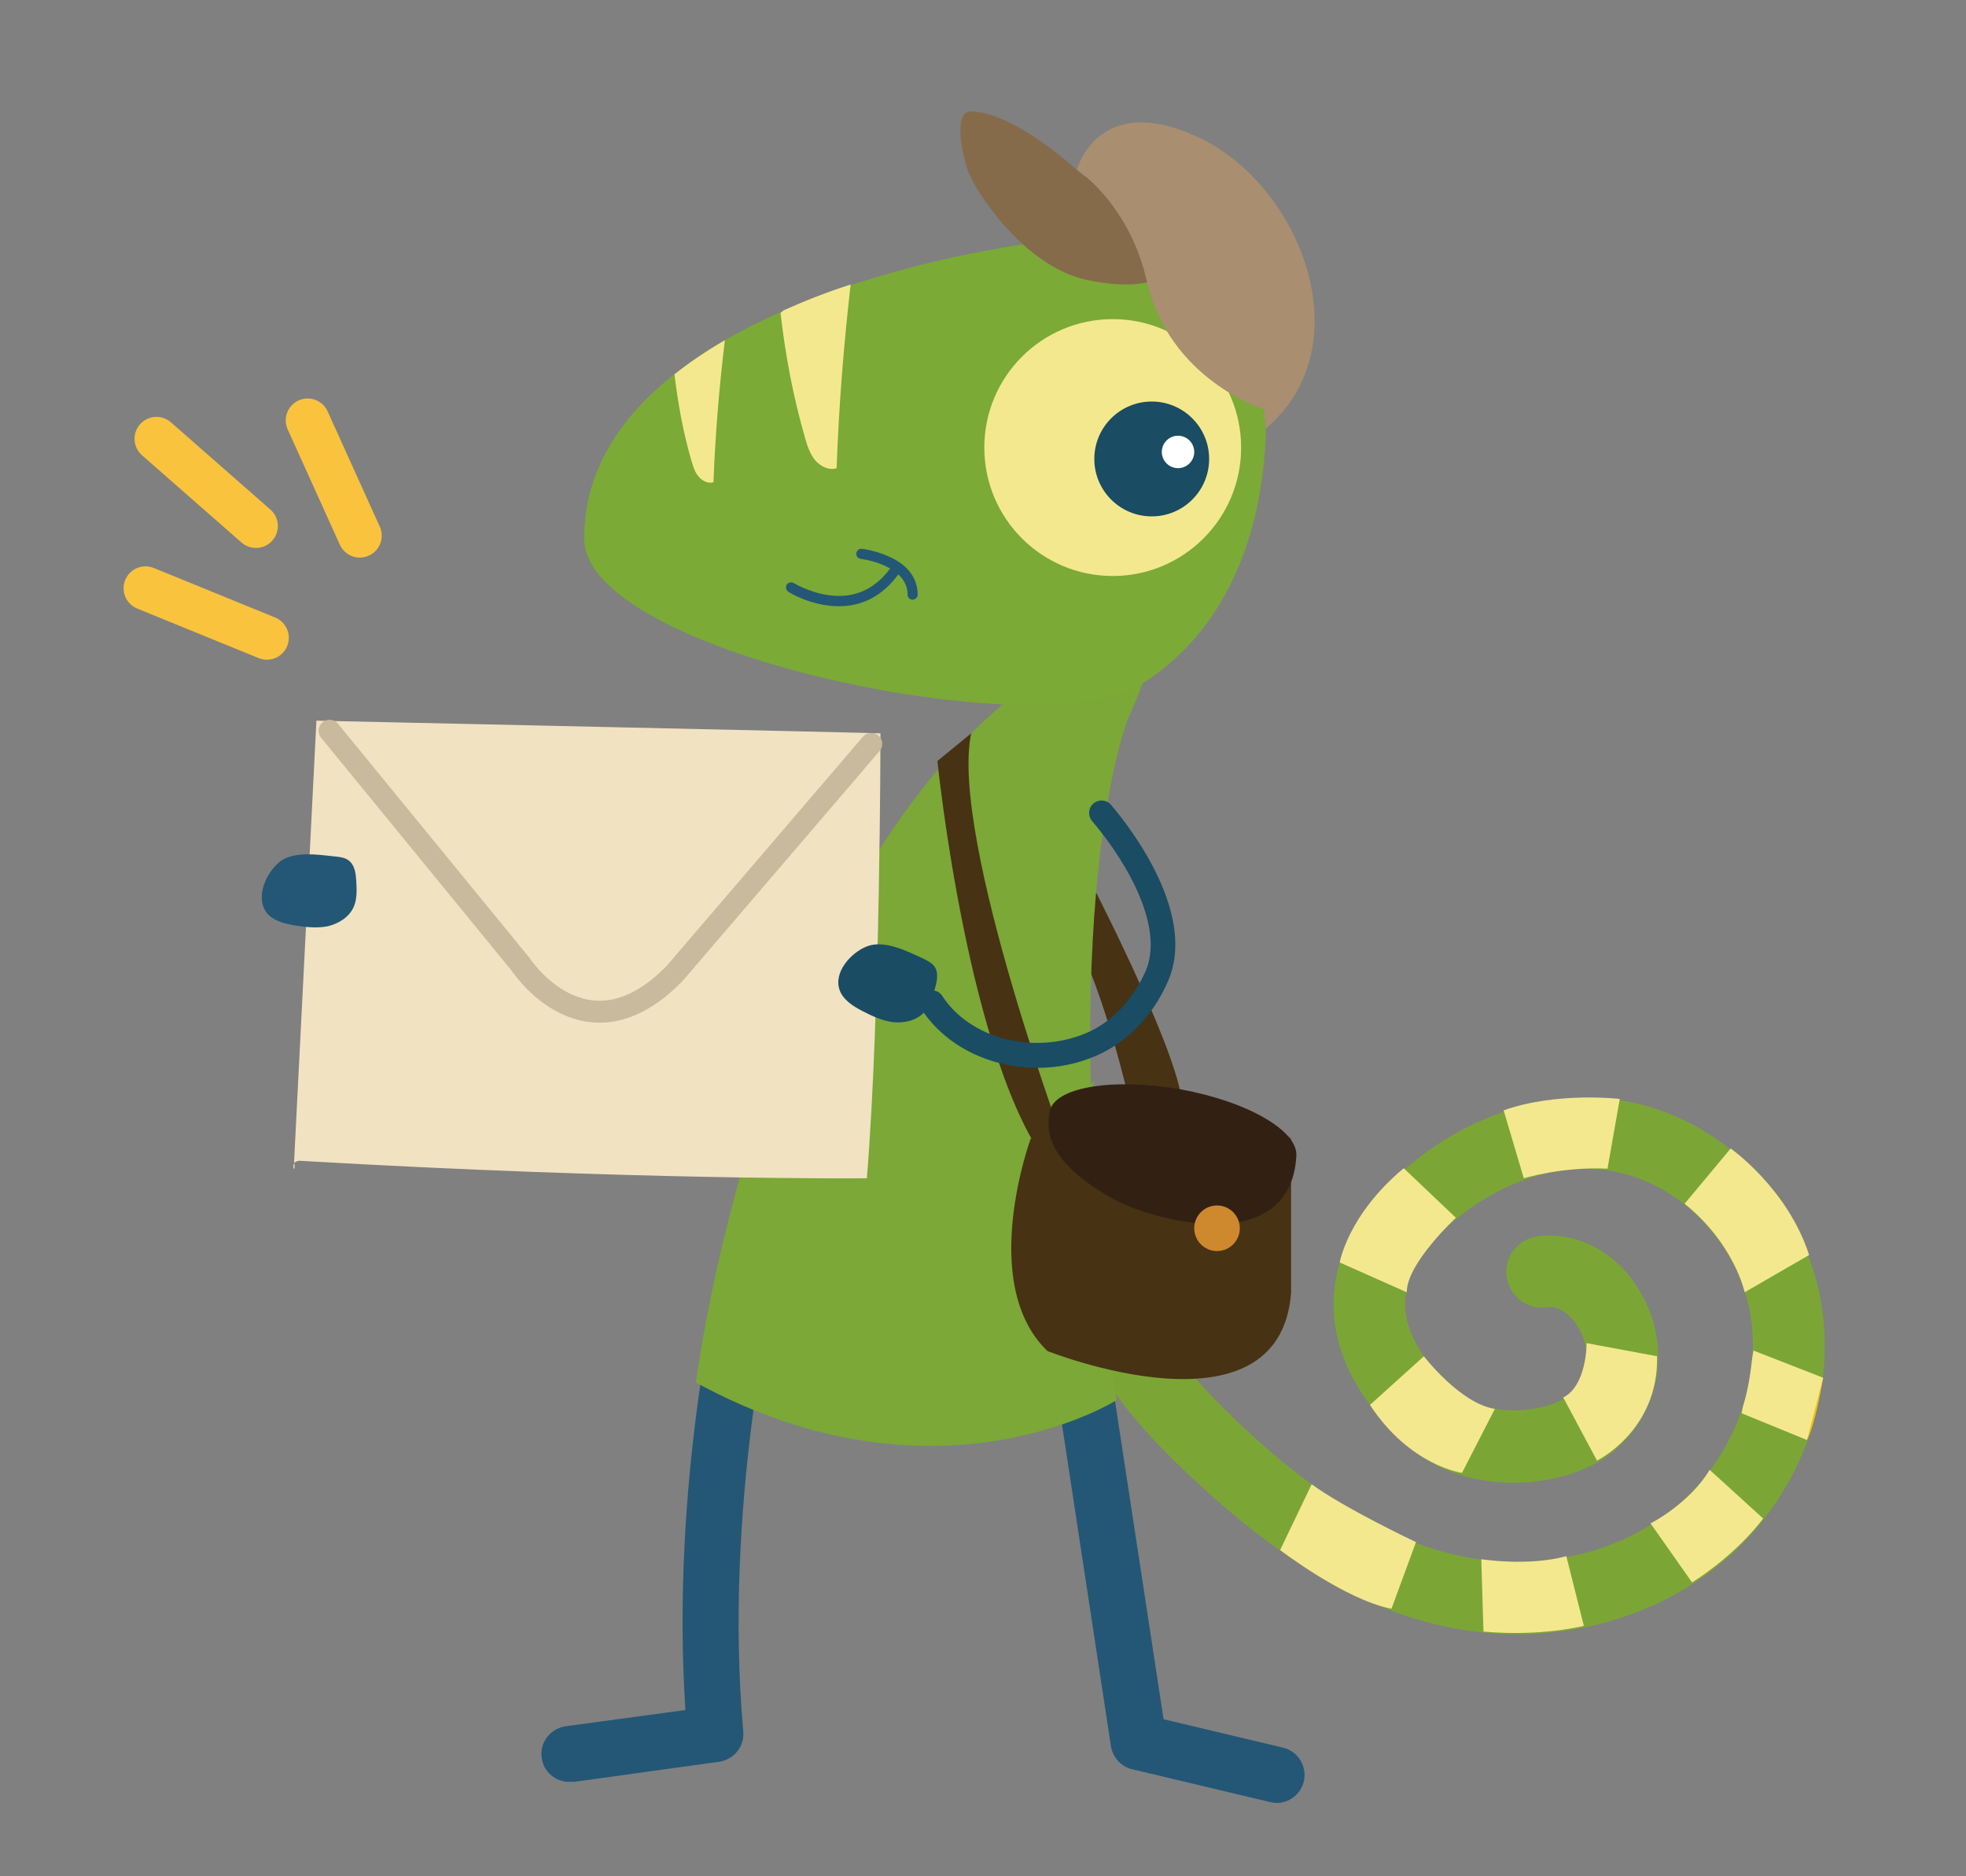
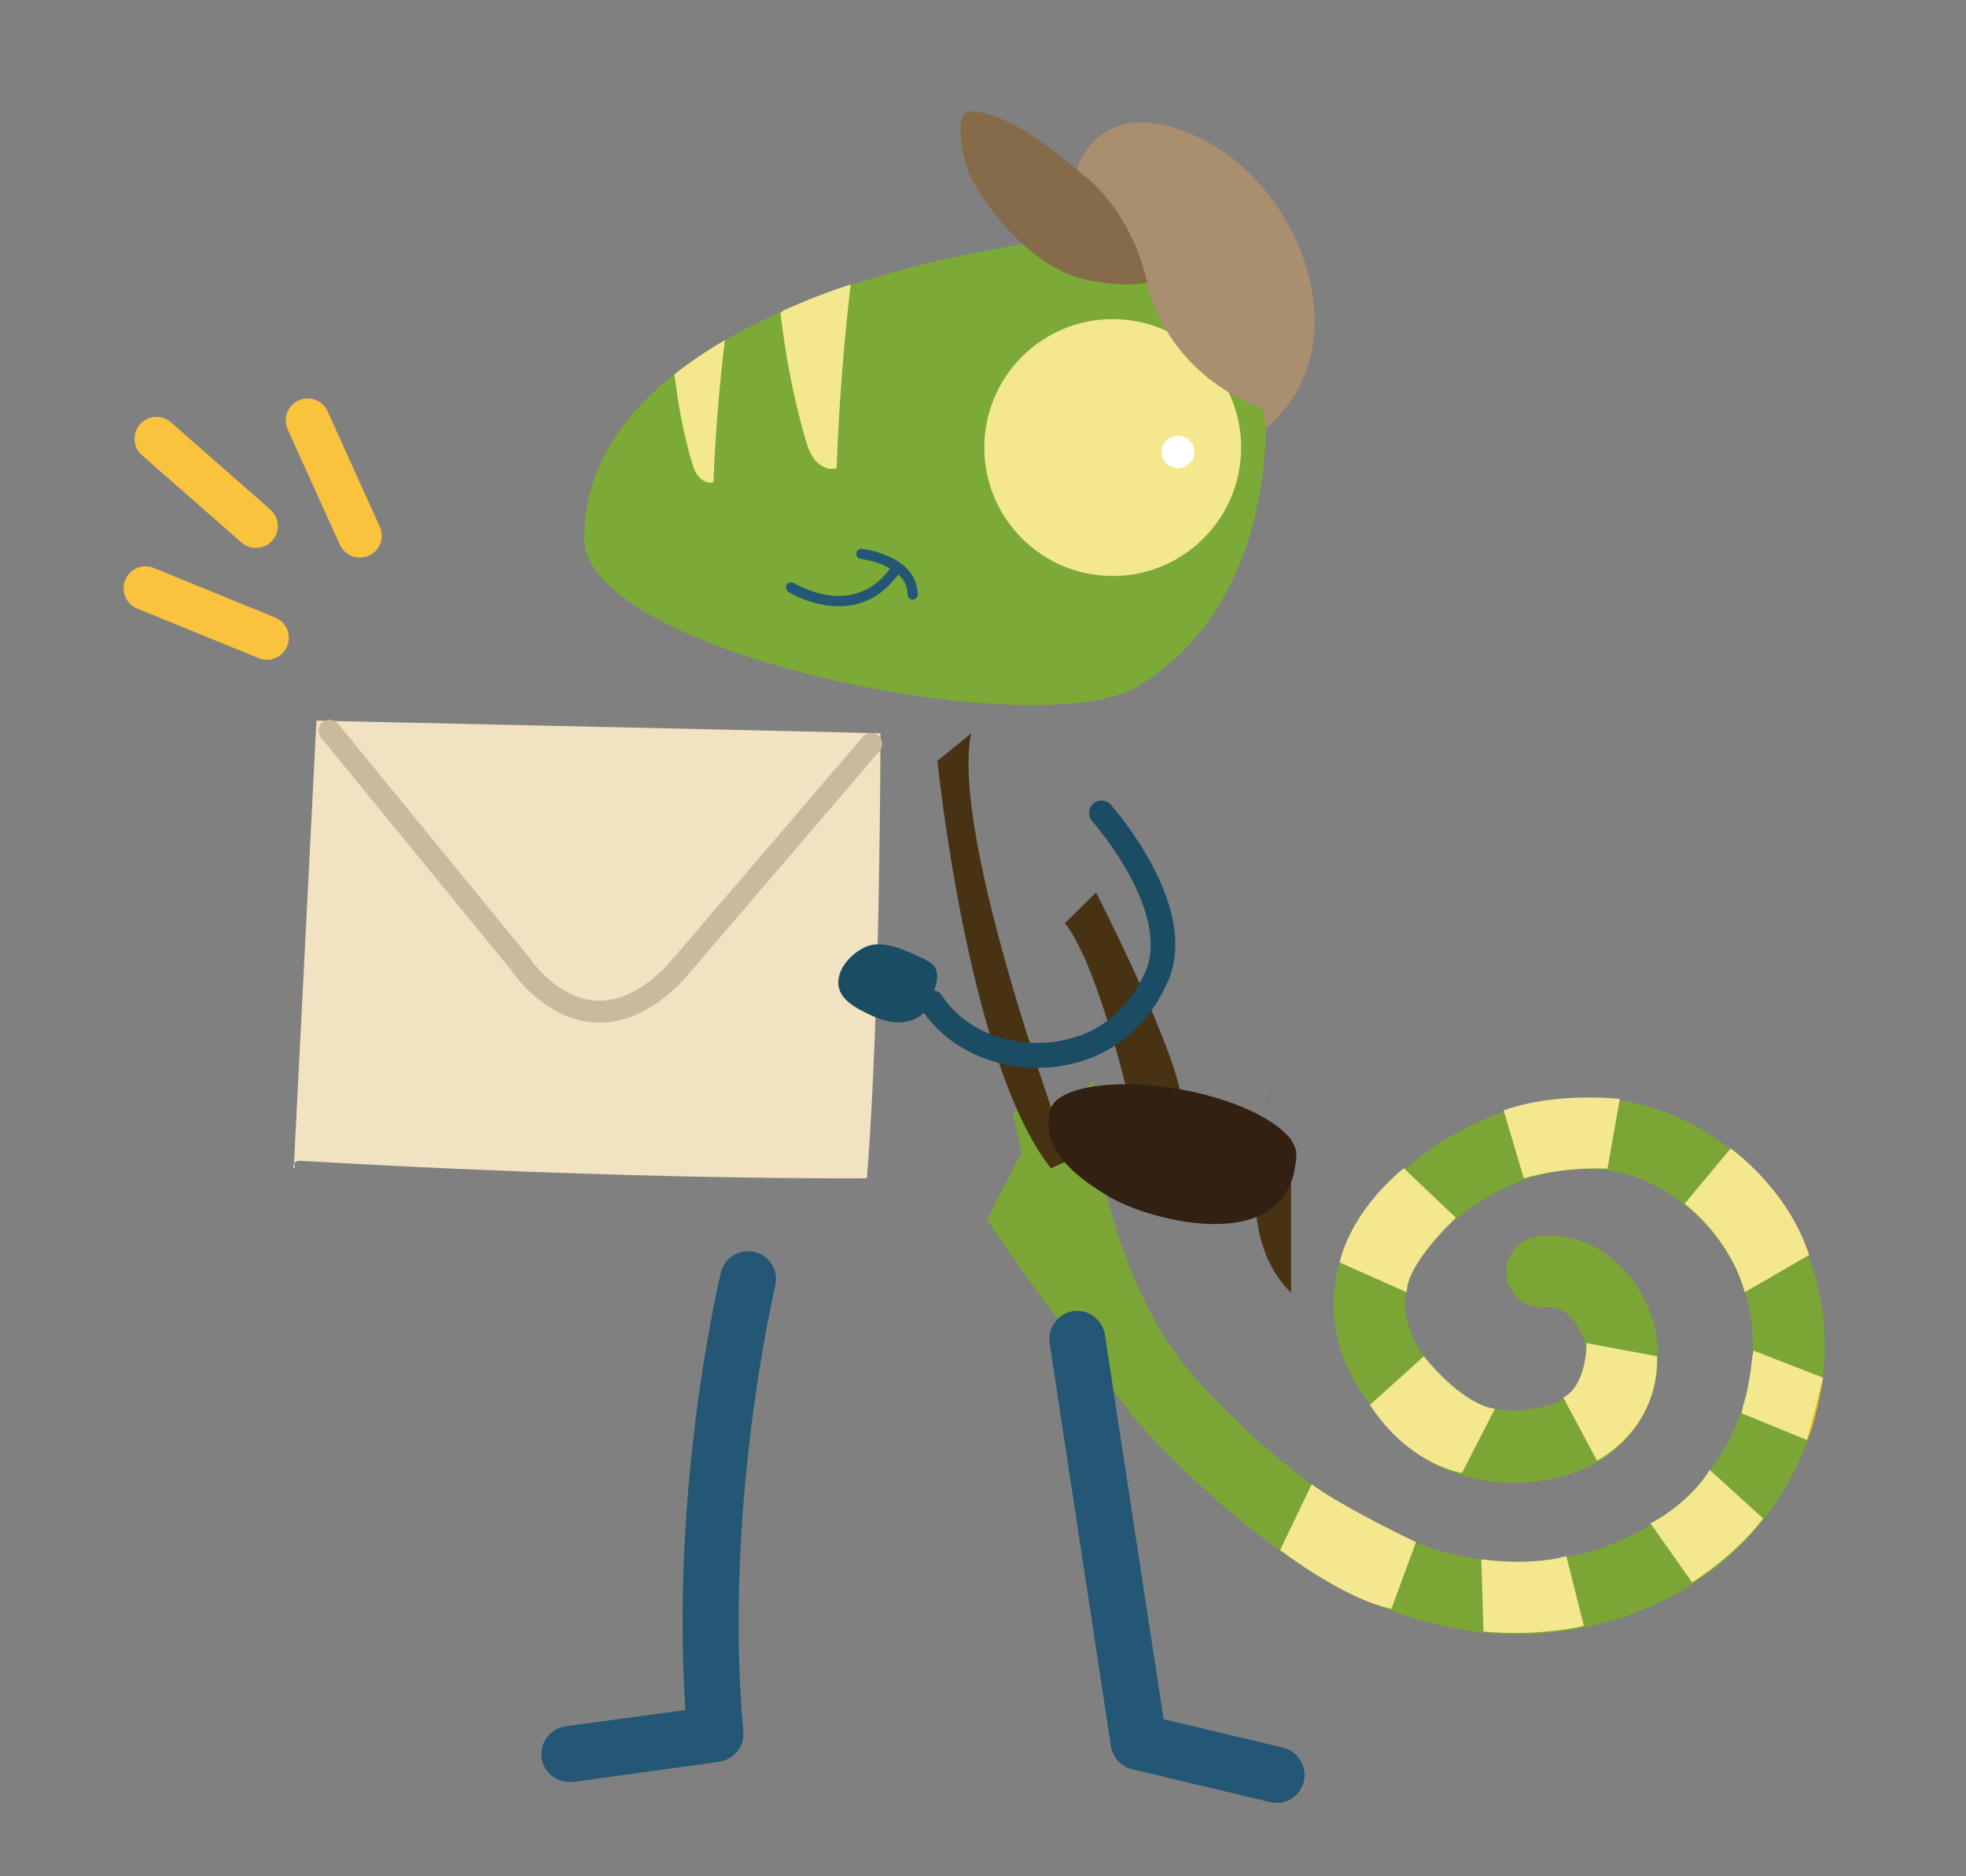
<svg xmlns="http://www.w3.org/2000/svg" version="1.1" id="Calque_1" x="0px" y="0px" viewBox="0 0 448.6 428" style="enable-background:new 0 0 448.6 428;" xml:space="preserve">
  <rect x="0" y="0" width="448.6" height="428" fill="#808080" stroke="none" />
  <style type="text/css">
	.st0{fill:#473214;}
	.st1{fill:#7BA635;}
	.st2{fill:#F7C215;}
	.st3{fill:#F4E88F;}
	.st4{fill:#235775;}
	.st5{fill:#7BA836;}
	.st6{fill:#7BAA36;}
	.st7{fill:#1A4C63;}
	.st8{fill:#FFFFFF;}
	.st9{fill:#F1E2C2;}
	.st10{fill:#866B4B;}
	.st11{fill:#A98E70;}
	.st12{fill:none;stroke:#C9B99D;stroke-width:5;stroke-linecap:round;stroke-linejoin:round;stroke-miterlimit:10;}
	.st13{fill:#322112;}
	.st14{fill:#CE882D;}
	.st15{fill:#FFFFFF;stroke:#F9C33E;stroke-width:10;stroke-linecap:round;stroke-linejoin:round;stroke-miterlimit:10;}
</style>
  <path class="st0" d="M250.1,203.6c0,0,20,39,19.6,48.9H258c0,0-7.1-31.8-15-41.9" />
  <g>
    <path class="st1" d="M247.1,250.1c4.4,20.3,9.3,43.2,22.5,60.5c3.9,5,8.4,9.5,12.3,13.3c19.2,18.3,36,28.2,53,31.4   c17.3,3.2,35.2-1.2,47.8-11.8c12.8-10.9,19.5-28.6,16.6-44.2c-3-16.1-16.3-29.6-31.7-32.2c-12-2-25.6,2.5-36.4,11.9   c-7.1,6.2-10.6,12.4-10.6,18.4c0,4.6,2.1,11.7,11.8,20.2l0.3,0.2c6.6,5.8,20.5,4.5,25.2,0.5c5.6-4.9,4.9-11.8,1.6-16.5   c-1.7-2.4-4.4-4-6.4-3.6c-4.5,0.7-8.6-2.4-9.3-6.8c-0.7-4.5,2.4-8.6,6.8-9.3c8.2-1.3,17,2.8,22.3,10.5c8.7,12.4,6.8,28.5-4.4,38.2   c-10.5,9.1-33.6,10.9-46.6-0.5l-0.2-0.2c-14.4-12.5-17.4-24.5-17.4-32.5c0-11,5.4-21.3,16.2-30.8c14.4-12.6,33.1-18.5,49.8-15.7   c22.3,3.7,40.8,22.3,45.1,45.3c4,21.5-4.7,45-22.1,59.7c-16.3,13.8-39.2,19.5-61.3,15.4c-26.5-4.9-47.7-22.7-61.3-35.6   c-2.3-2.2-4.9-4.7-7.5-7.5c-2.2-2.4-4.5-5-6.6-7.7c-15.5-20.2-21.1-46.2-25.5-67" />
    <path class="st1" d="M298.5,341.6c0,0-64.2-43.2-48.7-95.2l-17.4,17.8l-7.2,14c0,0,35.9,55.1,66,73.9s26.1,8.4,26.1,8.4   L298.5,341.6z" />
    <path class="st2" d="M416,314.3c0,0-1.8,10.8-3.7,14.2l-3.1-2.5l1.5-6.3L416,314.3z" />
    <path class="st3" d="M390.1,335.3l12.2,11.1c0,0-5.2,7.5-16.2,14.6l-9.5-13.5C376.7,347.6,385.8,342.7,390.1,335.3z" />
    <path class="st3" d="M357.4,355l4,15.9c0,0-9.7,2.5-22.9,1.3l-0.5-16.5C338.1,355.7,348.6,357.4,357.4,355z" />
    <path class="st3" d="M397.7,320.9l-0.3,1.5l14.9,6.1l3.7-14.2l-15.9-6.2l-0.3,1.8C399.5,312.6,399,316.7,397.7,320.9z" />
    <path class="st3" d="M398.1,294.8c0,0-2.3-11-13.7-20.2l10.5-12.6c0,0,13,9.1,17.9,24.3L398.1,294.8z" />
    <path class="st3" d="M366.8,266.6l2.8-15.9c0,0-14.4-1.7-26.5,2.6l4.6,15.5C347.7,268.8,356.4,266.1,366.8,266.6z" />
    <path class="st3" d="M320.3,266.5l11.9,11.3c0,0-11.3,10.5-11.2,17l-15.3-6.8C305.7,288,307.5,277.2,320.3,266.5z" />
    <path class="st3" d="M324.9,309.4c0,0,8.3,10.8,16.2,12l-7.5,14.6c0,0-11.9-1.6-21-15.5L324.9,309.4z" />
    <path class="st3" d="M356.7,318.8l7.7,14.4c0,0,14.1-6.9,13.7-23.8l-16.1-3C362.1,306.5,362,316.2,356.7,318.8z" />
    <path class="st3" d="M323.1,351.8c0,0-16.3-7.7-23.8-13.2l-7.2,15c0,0,14.7,11.3,25.4,13.4L323.1,351.8z" />
  </g>
  <g>
    <path class="st4" d="M291.3,411.3c-0.5,0-1-0.1-1.5-0.2l-31.5-7.5c-2.5-0.6-4.4-2.7-4.8-5.2l-14-92c-0.5-3.5,1.9-6.7,5.3-7.3   c3.5-0.5,6.7,1.9,7.3,5.3l13.4,87.8l27.3,6.5c3.4,0.8,5.5,4.3,4.7,7.7C296.8,409.3,294.2,411.3,291.3,411.3z" />
  </g>
  <g>
    <path class="st4" d="M129.9,406.5c-3.1,0-5.9-2.3-6.3-5.5c-0.5-3.5,2-6.7,5.5-7.2l27.3-3.7c-3.4-51.3,7.6-97.7,8.1-99.8   c0.8-3.4,4.3-5.5,7.7-4.7c3.4,0.8,5.5,4.3,4.7,7.7c-0.1,0.5-11.9,50.2-7.3,101.7c0.3,3.4-2.1,6.4-5.5,6.9l-33.2,4.6   C130.5,406.4,130.2,406.5,129.9,406.5z" />
  </g>
-   <path class="st5" d="M257.5,163.7c0,0-17.7,42.7-2.7,155.7c0,0-41,26-96-4c0,0,13-104,68-153S257.5,163.7,257.5,163.7z" />
  <path class="st6" d="M278.9,54.8c-18.7-7.2-145.6,7.7-145.6,68c0,0,0,0,0,0.1c0,0,0,0,0,0c0,26.2,104,47.4,126.5,33.6  C303.7,129.5,287.1,58,278.9,54.8z" />
  <path class="st4" d="M264.8,56.8c0,0,11.9,5.3,18.3,12.1c0,0,7.2-2.3,1.3-14C277.4,41.4,261.9,48.7,264.8,56.8z" />
  <path class="st3" d="M153.9,85.4c0.8,6.7,2,13.3,3.9,19.8c0.4,1.2,0.7,2.5,1.6,3.5c0.8,1,2.2,1.7,3.4,1.3  c0.4-10.8,1.3-21.6,2.6-32.4C161.3,80,157.4,82.6,153.9,85.4z" />
  <path class="st3" d="M178.8,70.8c-0.2,0.2-0.5,0.4-0.7,0.6c1.1,9.6,2.9,19.2,5.6,28.5c0.5,1.8,1.1,3.6,2.3,5.1  c1.2,1.4,3.2,2.4,4.9,1.8c0.5-14,1.6-28,3.2-41.9C188.8,66.6,183.7,68.6,178.8,70.8z" />
  <g>
    <circle class="st3" cx="253.9" cy="102.1" r="29.3" />
    <g>
-       <circle class="st7" cx="262.8" cy="104.7" r="13.1" />
      <circle class="st8" cx="268.8" cy="103.1" r="3.7" />
    </g>
  </g>
  <g>
    <path class="st4" d="M191.4,138.3c-6.3,0-11.4-3.2-11.5-3.3c-0.5-0.3-0.7-1-0.4-1.6c0.3-0.5,1-0.7,1.6-0.4c0,0,3.6,2.2,8.1,2.8   c5.9,0.8,10.8-1.5,14.4-6.8c0.4-0.5,1.1-0.7,1.6-0.3c0.5,0.4,0.7,1.1,0.3,1.6C201.2,136.6,196,138.3,191.4,138.3z" />
    <path class="st4" d="M208.2,136.8c-0.6,0-1.1-0.5-1.1-1.1c0-6.9-10.6-8.2-10.7-8.2c-0.6-0.1-1.1-0.6-1-1.3c0.1-0.6,0.6-1.1,1.3-1   c0.1,0,3.2,0.4,6.2,1.8c4.3,1.9,6.5,5,6.5,8.7C209.4,136.3,208.8,136.8,208.2,136.8z" />
  </g>
-   <path class="st9" d="M213.9,169.7" />
  <path class="st0" d="M213.9,173.6c0,0,7,69.2,25.9,92.9l4.3-1.9c0,0-27.5-73.5-22.5-97.3" />
  <path class="st9" d="M200.9,167.3c0.2-0.1-129-2.9-128.7-2.9l-5.1,100.7l0.1-0.1c0,0.6,0,1,0,1.4c0,0.3-0.1,0.3-0.2,0.1  c-0.3-0.8,0.4-1.7,1.3-1.7c77.2,4.5,129.5,4,129.5,4C200.9,230.8,200.9,167.3,200.9,167.3z" />
-   <path class="st4" d="M76.6,195.4c1.1,0.1,2.3,0.3,3.1,1c1.3,1.1,1.5,3,1.6,4.7c0.1,2,0.2,4-0.6,5.8c-1,2.3-3.4,3.8-5.9,4.4  c-2.5,0.5-5.1,0.2-7.6-0.2c-2.3-0.4-4.8-1-6.3-2.8c-2.7-3.4-0.3-9,2.7-11.5C66.7,194,72.8,195,76.6,195.4z" />
  <path class="st7" d="M210.7,218.7c1,0.5,2,1,2.6,1.9c0.9,1.4,0.5,3.3,0,5c-0.5,1.9-1.1,3.9-2.4,5.3c-1.7,1.9-4.5,2.5-7,2.3  c-2.5-0.3-4.9-1.4-7.2-2.6c-2.1-1.1-4.3-2.5-5.1-4.7c-1.5-4.1,2.6-8.6,6.2-10C201.8,214.3,207.2,217.1,210.7,218.7z" />
  <g>
    <path class="st7" d="M236.7,243.6c-10.6,0-20.8-4.8-26.4-13.3c-0.9-1.3-0.5-3.1,0.8-3.9c1.3-0.9,3.1-0.5,3.9,0.8   c6.4,9.8,20.8,13.5,32.8,8.5c5.7-2.4,10.5-7.4,13.5-13.9c4.4-9.7-3.4-24.2-12.1-34.5c-1-1.2-0.9-3,0.3-4c1.2-1,3-0.9,4,0.3   c4.8,5.6,19.8,25.3,12.9,40.5c-3.5,7.9-9.4,13.8-16.4,16.8C245.8,242.7,241.3,243.6,236.7,243.6z" />
  </g>
  <path class="st4" d="M266.7,51.9c0,0,11.2,5.4,17.1,12c0,0,6.9-2,1.5-13.3C279.1,37.6,264.2,44.2,266.7,51.9z" />
  <g>
    <path class="st10" d="M247.2,40.1c0,0-15.2-14.6-25.8-14.7c-3.8,0.4-2,9.1-0.6,13.4c1.4,4.3,12.7,22.1,27.4,25.1   c14.7,3,18.1-1.7,18.1-1.7S255.4,42,247.2,40.1z" />
    <path class="st11" d="M288.8,97.8l-0.4-4.4c0,0-21.8-6.8-26.8-29.6c-3.3-14.1-11.7-22.2-15.9-25.1c0,0,4.9-18.3,28.1-7.2   S311,79,288.8,97.8z" />
  </g>
  <path class="st12" d="M75.2,166.7l43.6,53.3c0,0,14.9,22.9,35.2,2l44.8-52.3" />
-   <path class="st0" d="M294.6,259.6v35.3c-2.6,34.4-55.6,13.3-55.6,13.3c-16-15.4-3.8-48.5-3.8-48.5S280.8,276.4,294.6,259.6  c0,0-17.9-9.5-47.5-9.5" />
+   <path class="st0" d="M294.6,259.6v35.3c-16-15.4-3.8-48.5-3.8-48.5S280.8,276.4,294.6,259.6  c0,0-17.9-9.5-47.5-9.5" />
  <path class="st13" d="M295.8,263.7c-1.3,23.5-33.2,14.7-42,9.7c-13.7-7.8-15.3-14.2-14.3-19.8s14.4-7.8,29.9-5.1  C285.1,251.4,296.2,258.1,295.8,263.7z" />
-   <circle class="st14" cx="277.7" cy="280.2" r="5.2" />
  <line class="st15" x1="35.7" y1="100.1" x2="58.4" y2="120" />
  <line class="st15" x1="33.2" y1="134.2" x2="60.9" y2="145.5" />
  <line class="st15" x1="70.2" y1="95.9" x2="82.1" y2="122.2" />
</svg>